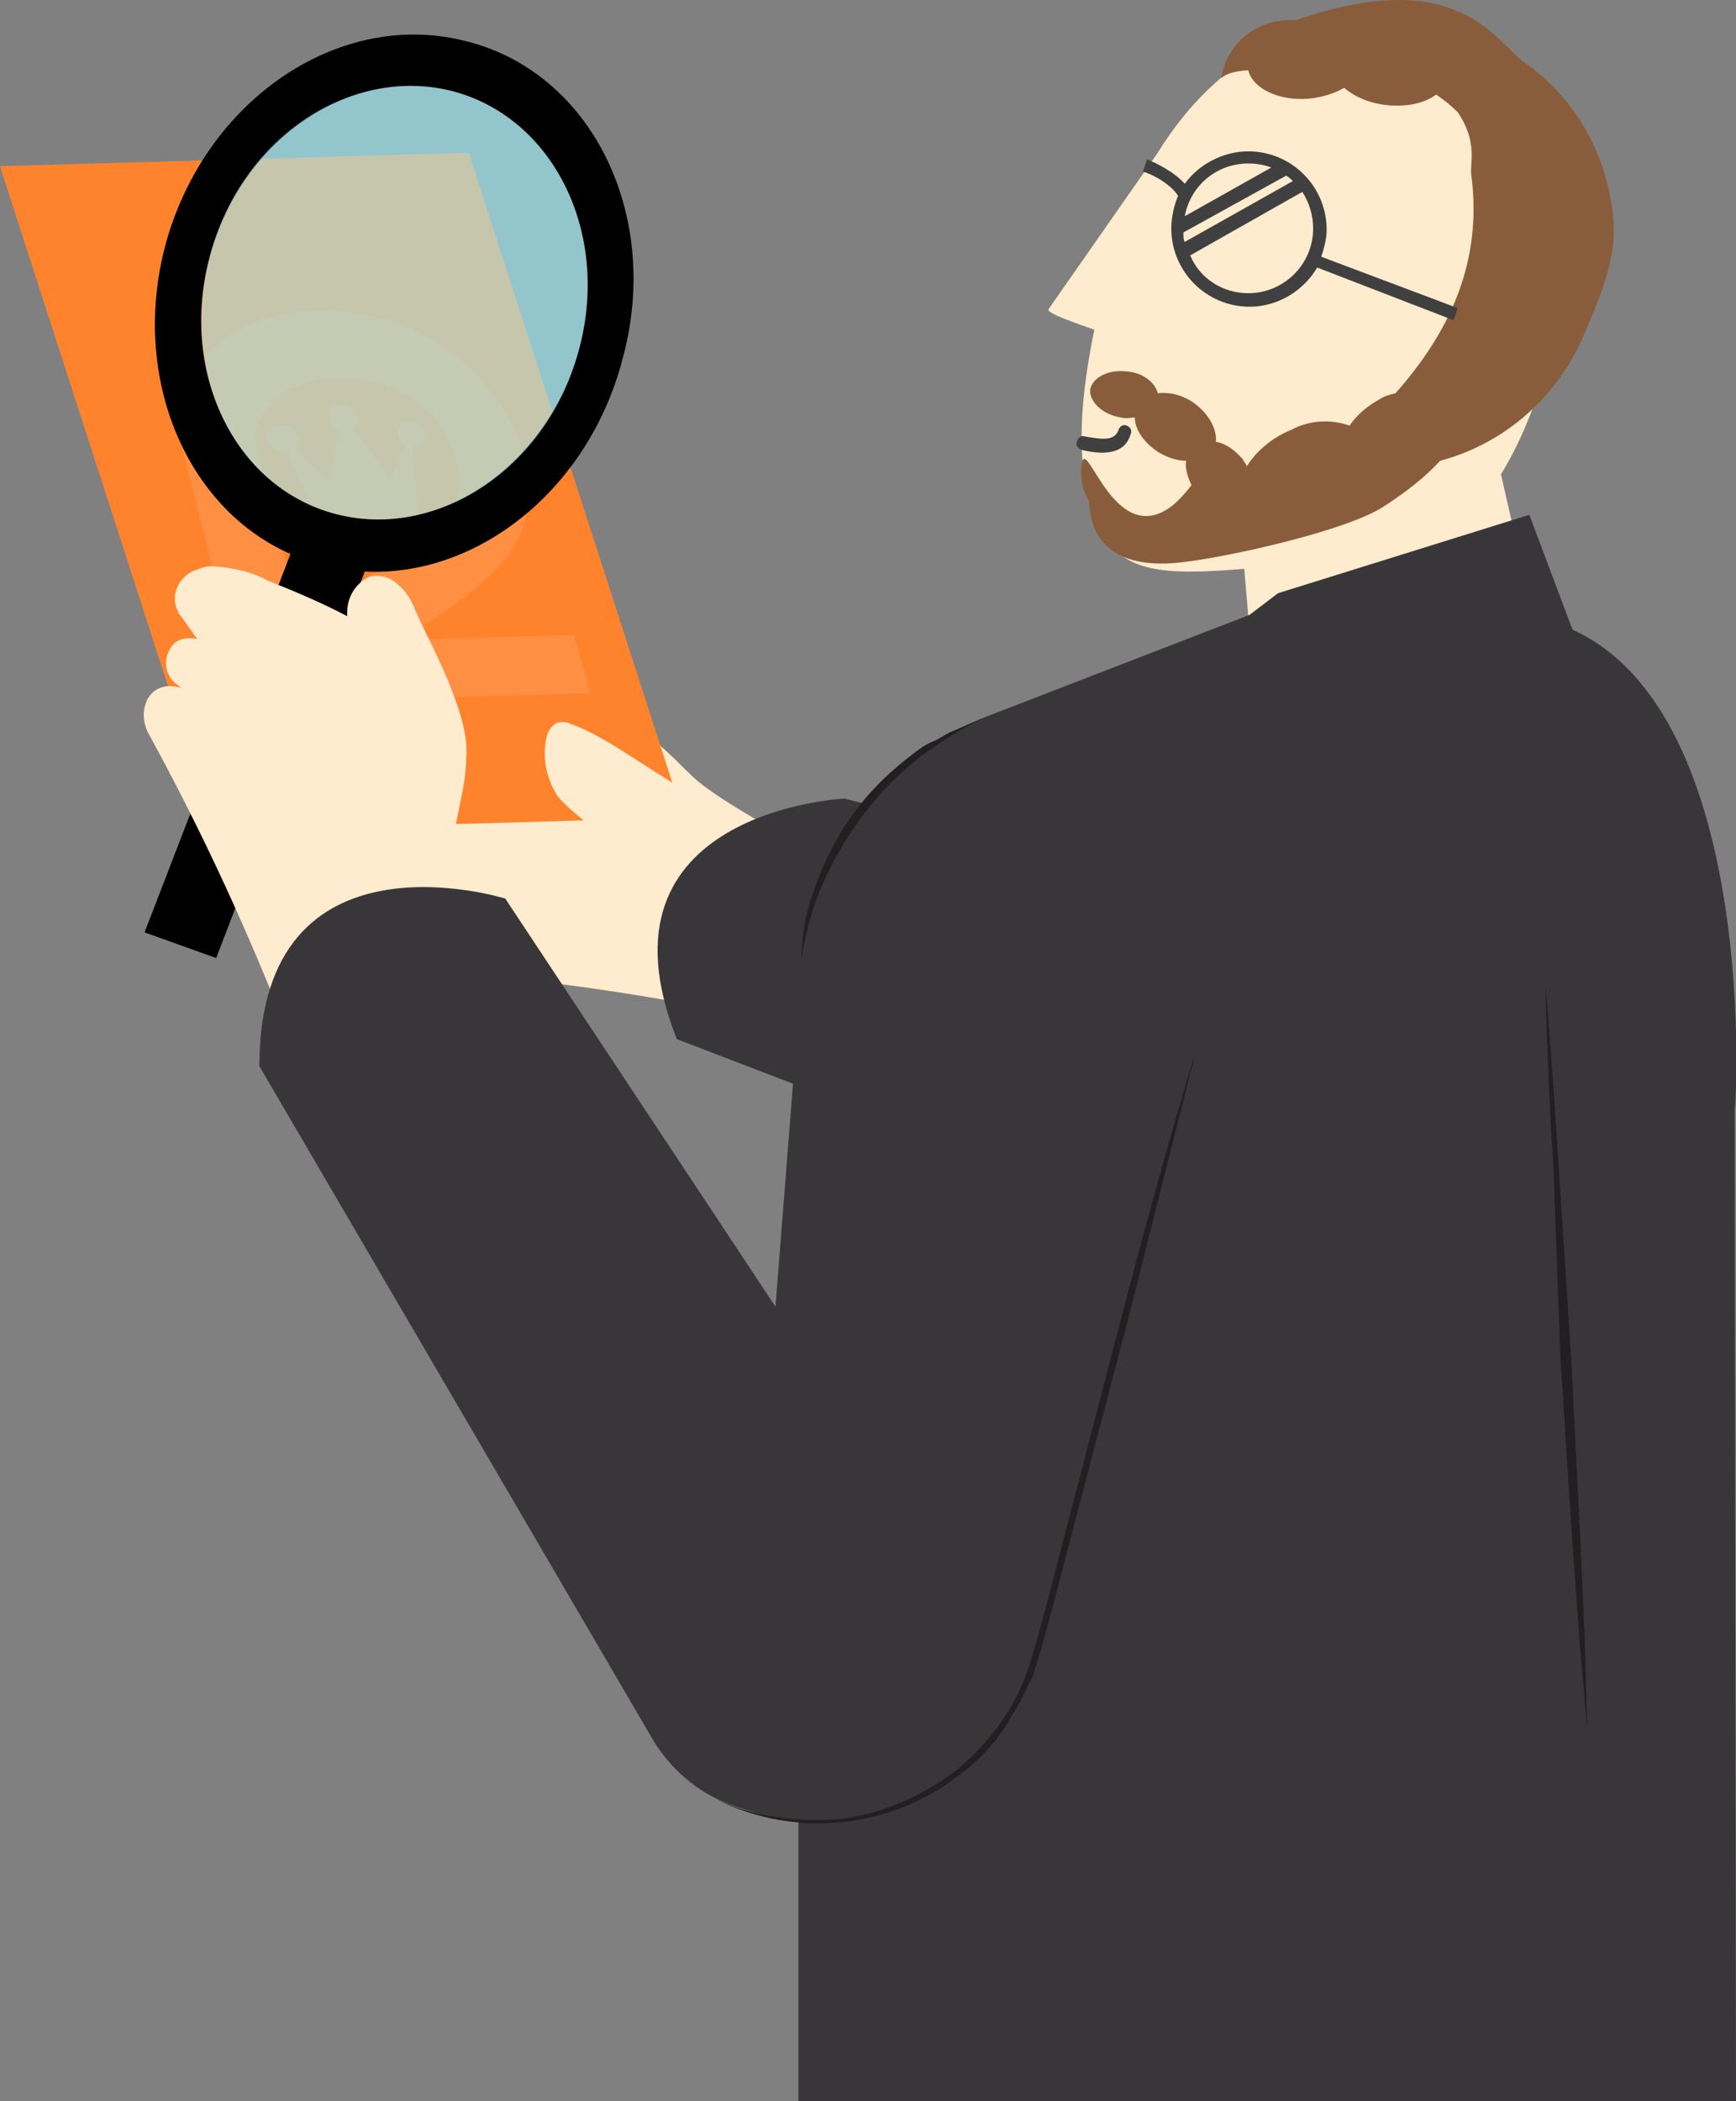
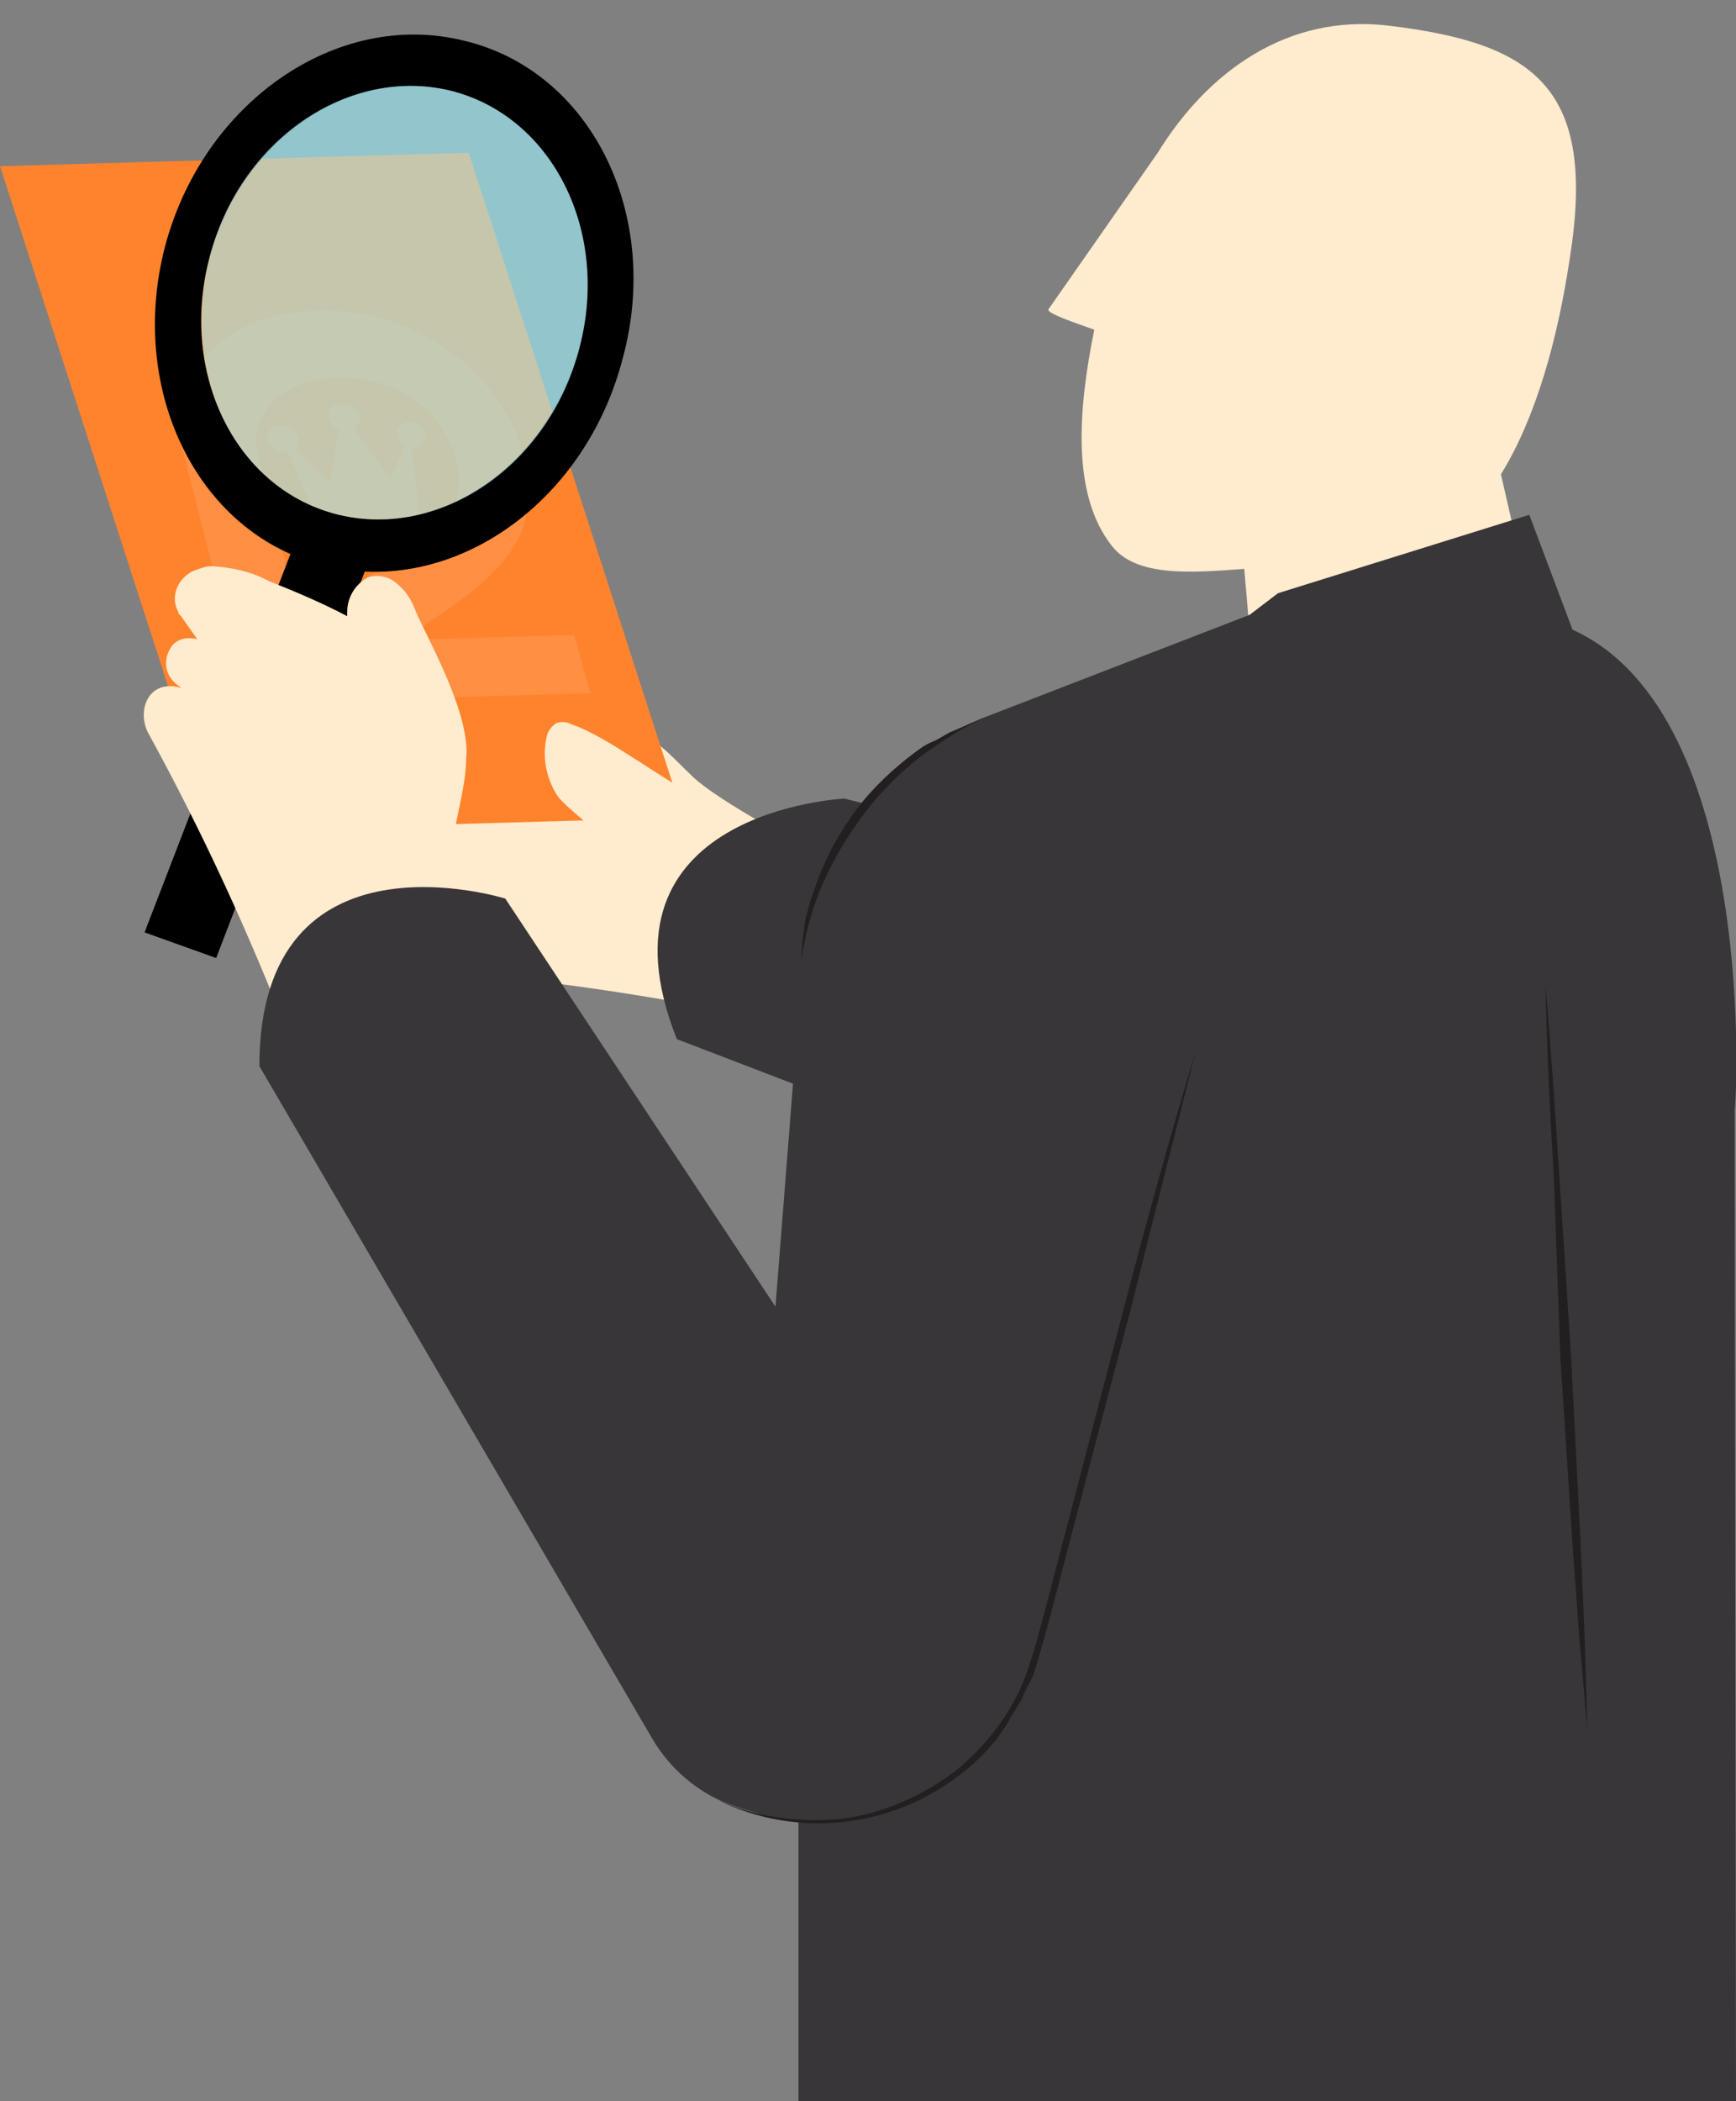
<svg xmlns="http://www.w3.org/2000/svg" version="1.1" id="レイヤー_1" x="0" y="0" viewBox="0 0 128.5 155.5" xml:space="preserve">
  <rect x="0" y="0" width="128.5" height="155.5" fill="#808080" stroke="none" />
  <style>.st0{fill:#ffebcd}.st7{fill:#231f20}</style>
  <path class="st0" d="M102.8 1.9c-7.5-.9-13.4 3.4-17.1 9.4l-8.1 11.6c-.1.3 2 1 3.4 1.5-1.2 5.9-1.7 12.2 1.3 16 1.8 2.3 5.8 2 9.8 1.7l.5 5.8 20.7-3.2-2.2-9.6c2.6-4.2 4.2-10 5.1-16 2-12.6-2.6-15.9-13.4-17.2z" />
-   <path d="M119.4 16.1c-.4-4.6-2.8-8.9-6.6-11.5-2.1-1.5-4.8-7.3-16.9-3.1-2.7-.2-5.1 1.6-5.5 4.3 0 0 .3-.5 2-.6.3 1.3 2.2 2.3 4.5 2.1 1-.1 1.9-.4 2.6-.8.8.7 2 1.2 3.4 1.3 1.4.1 2.6-.2 3.4-.8.6.4 1.1.8 1.6 1.3 1.5 2.2.9 3.8 1 4.6.9 6.7-1.8 11.9-5.6 16.2-.4.1-.8.2-1.1.4-.9.5-1.7 1.1-2.3 2-1.4-.5-3-.4-4.3.3-1.5.6-2.7 1.7-3.3 2.7-.1-.2-.2-.3-.3-.5-.6-.7-1.3-1.2-2-1.3.1-1-.6-2.2-1.8-3-.8-.5-1.7-.7-2.5-.6-.2-.8-1.1-1.5-2.2-1.6-1.4-.2-2.6.4-2.8 1.3-.1.9.9 1.9 2.3 2.1.4.1.7 0 1 0 0 .9.7 1.9 1.8 2.6.7.4 1.4.6 2 .6-.1.5.1 1.2.4 1.8-.4.5-.8 1-1.4 1.5-4.2 3.3-6.3-4.9-6.7-3.2-.2 1 0 2 .5 2.9.1.4-.2 5.4 7 4.5 3.4-.4 12-2.3 14.8-4.1 1.7-1.1 3.1-2.2 4.2-3.4 4.9-1.3 8.9-4.9 10.8-9.7 1.4-3.2 2.3-5.8 2-8.3z" fill="#895d3b" />
-   <path d="M81.6 33.5c-.6 0-1.1-.1-1.5-.2-.3-.1-.5-.3-.4-.6.1-.3.3-.5.6-.4 1.2.2 2.2.4 2.5-.5.1-.3.4-.4.6-.3.3.1.4.4.3.6-.3 1.1-1.2 1.4-2.1 1.4zm26.3-10.7L97.8 19c.2-.6.4-1.3.4-2 0-3.2-2.6-5.8-5.8-5.8-1.9 0-3.7 1-4.7 2.4-.7-.8-2-1.5-2.8-1.8l-.3.9c1 .3 2.2 1.1 2.6 1.8-.3.7-.5 1.6-.5 2.4 0 3.2 2.6 5.8 5.8 5.8 2.1 0 4-1.2 5-2.9l10.1 3.9.3-.9zm-20.3-5.6l7.6-4.2c.2.1.4.3.5.4l-8 4.5c-.1-.1-.1-.4-.1-.7zm4.8-5.1c.6 0 1.2.1 1.7.3L87.7 16c.4-2.2 2.3-3.9 4.7-3.9zm0 9.6c-1.9 0-3.6-1.1-4.3-2.8l8.3-4.7c.5.8.8 1.7.8 2.7 0 2.7-2.2 4.8-4.8 4.8z" fill="#404041" />
+   <path d="M119.4 16.1z" fill="#895d3b" />
  <path id="パス_68723" class="st0" d="M61.8 63.8c-2.4-1.2-8.6-4.5-10.5-6.3-1.6-1.5-3.1-3.4-5.3-3.7-1.2-.1-2.4.1-3.5.6-3.8 1.5-7.4 3.3-10.8 5.6-1.2.6-2.2 1.5-3 2.5-.8 1.1-.6 2.6.3 3.5l4.2.1-.6 1.4c.5.7 1.5.9 2.3.5-.7 1.5-.2 3.3 1.2 4.2 7.9.8 15.6 2.1 23.3 3.8" />
  <path id="パス_68724" d="M0 12.3l15.9 49.2 34.7-1-15.9-49.2-34.7 1z" fill="#ff832d" />
  <path id="パス_68725" class="st0" d="M51.2 67.7c-.5-1.4-9.3-7.6-10-8.9-.8-1.3-1.1-2.9-.7-4.4.1-.4.4-.7.7-.9.4-.1.7-.1 1.1.1 2.9 1 6.7 4.2 10.5 6l1.9 1.4v1.3" />
  <path d="M30.3 31.2c-.4 0-.8.3-.9.7v.3c.1.3.3.6.6.7l-1.1 2.6-2.7-3.8c.3-.2.5-.5.4-.9-.2-.6-.8-1-1.4-.9-.4 0-.8.3-.9.7v.3c.1.4.4.7.8.9l-.7 3.9-2.5-2.5c.2-.2.3-.5.2-.8-.2-.6-.8-1-1.4-.9-.4 0-.8.3-.9.7v.3c.2.6.8 1 1.4.9h.1l2.4 5.6 3.7-.1 3.7-.1-.6-5.7h.1c.4 0 .8-.3.9-.7v-.3c-.1-.5-.6-.9-1.2-.9zM32 47.3c-1 0-1.1-.5-.6-1s5.4-3.2 7-6.5c1.6-3.3-.3-8-.3-8-2.7-5.6-8.4-9-14.6-8.8-8.6.2-10.8 6.6-10.3 8.9.1.4.3 1.5.4 1.7L18.3 52l5.5-.2-4.6-17.7-.2-.9c-.1-.3-.1-.6-.1-.9.2-1.3 1.4-4.2 6-4.3 5.5-.2 8 3.2 8.8 5.9.7 2 .1 4.2-1.5 5.6-1.1 1-4.9 3.1-6.7 4.3-1.3.8-1.9 2.4-1.5 3.9.3 1.2.9 2.2 1.9 2.9 1.1.8 2.5 1.1 3.8 1.1l14-.4-1.2-4.3-10.5.3z" fill-rule="evenodd" clip-rule="evenodd" fill="#ff8f42" />
  <path id="パス_68729" d="M34.3 3C24.9.7 15 7.6 12.2 18.3 9.7 28 13.8 37.6 21.5 41L10.7 69l5.3 1.9 11-28.6c8.4.4 16.6-6.1 19.1-15.8C49 15.8 43.7 5.2 34.3 3zm8.6 22.7c-2.3 8.7-10.3 14.2-17.8 12.4s-11.9-10.3-9.6-19S25.8 4.9 33.3 6.7s11.9 10.4 9.6 19z" />
  <path id="パス_68732" d="M33.3 6.7c-7.6-1.8-15.6 3.7-17.8 12.4s2 17.2 9.6 19 15.6-3.7 17.8-12.4-2-17.1-9.6-19z" opacity=".6" fill="#9ff4ff" />
  <path class="st0" d="M34.5 56.2c.4-3.3-2.9-9-3.7-10.9-.3-.8-.7-1.5-1.3-2-.6-.6-1.4-.8-2.2-.6-1 .5-1.6 1.5-1.6 2.6v.3c-1.9-1-3.8-1.8-5.8-2.6-1.3-.7-2.7-1-4.2-1.1-.5 0-1 .2-1.5.4-1.1.6-1.6 1.9-1 3 0 .1.1.2.2.3l1.2 1.7s-1.4-.4-2 .7c-.6 1-.3 2.2.7 2.8l.1.1c-2.5-.7-3.3 1.8-2.4 3.4 4 7.3 7.5 14.9 10.5 22.7l13.1-5.3c-.3-2.8-1.4-8.3-.8-11 .3-1.5.7-3.1.7-4.5z" />
  <path d="M116.4 46.6l-3.2-8.5-18.6 5.8-2.1 1.6L73.1 53c-3.6 1.4-6.7 3.6-9 6.5l-1.6-.4s-19.1.9-12.4 17.8l8.6 3.3-1.3 16.5-20-30.2s-18.2-5.7-18.2 12.4l29.1 49.8c1.3 2.2 3.3 3.9 5.6 4.8 1.7.6 3.4 1.1 5.2 1.3v20.7h69.4l-.1-73.4c.1.1 1.9-29.2-12-35.5z" fill="#383638" />
  <path id="パス_68733" class="st7" d="M88.5 77.8C87 83.9 85.4 90 83.9 96.1l-4.8 18.3-1.2 4.6c-.4 1.5-.8 3-1.3 4.6-.1.4-.3.8-.5 1.1l-.5 1.1-.6 1c-.2.3-.4.7-.6 1l-.7 1c-.3.3-.5.6-.8.9-.6.6-1.1 1.1-1.8 1.6-5.1 4-12.1 4.8-18 1.9 2.9 1.3 6.1 1.7 9.2 1.4 3.1-.4 6-1.7 8.5-3.6 2.4-2 4.3-4.5 5.3-7.5.5-1.5.9-3 1.3-4.5l1.2-4.6L83.4 96c1.6-6.1 3.3-12.2 5.1-18.2z" />
  <path id="パス_68734" class="st7" d="M73.1 53c-1.8.8-3.5 1.9-5.1 3.1-1.5 1.2-2.9 2.6-4.1 4.2-1.2 1.6-2.2 3.3-3 5.1-.8 1.8-1.3 3.8-1.6 5.7 0-.5.1-1 .1-1.5l.2-1.5.4-1.5.5-1.4c.7-1.9 1.7-3.7 2.9-5.3 1.2-1.6 2.7-3 4.3-4.2.4-.3.8-.6 1.3-.8s.9-.5 1.3-.7l1.4-.6c.5-.2.9-.4 1.4-.6z" />
  <path id="パス_68736" class="st7" d="M114.4 72.9c.4 4.6.7 9.2 1 13.8l.9 13.8.7 13.8.3 6.9.2 6.9-.6-6.9-.5-6.9-.9-13.8-.5-13.8c-.3-4.6-.5-9.2-.6-13.8z" />
</svg>